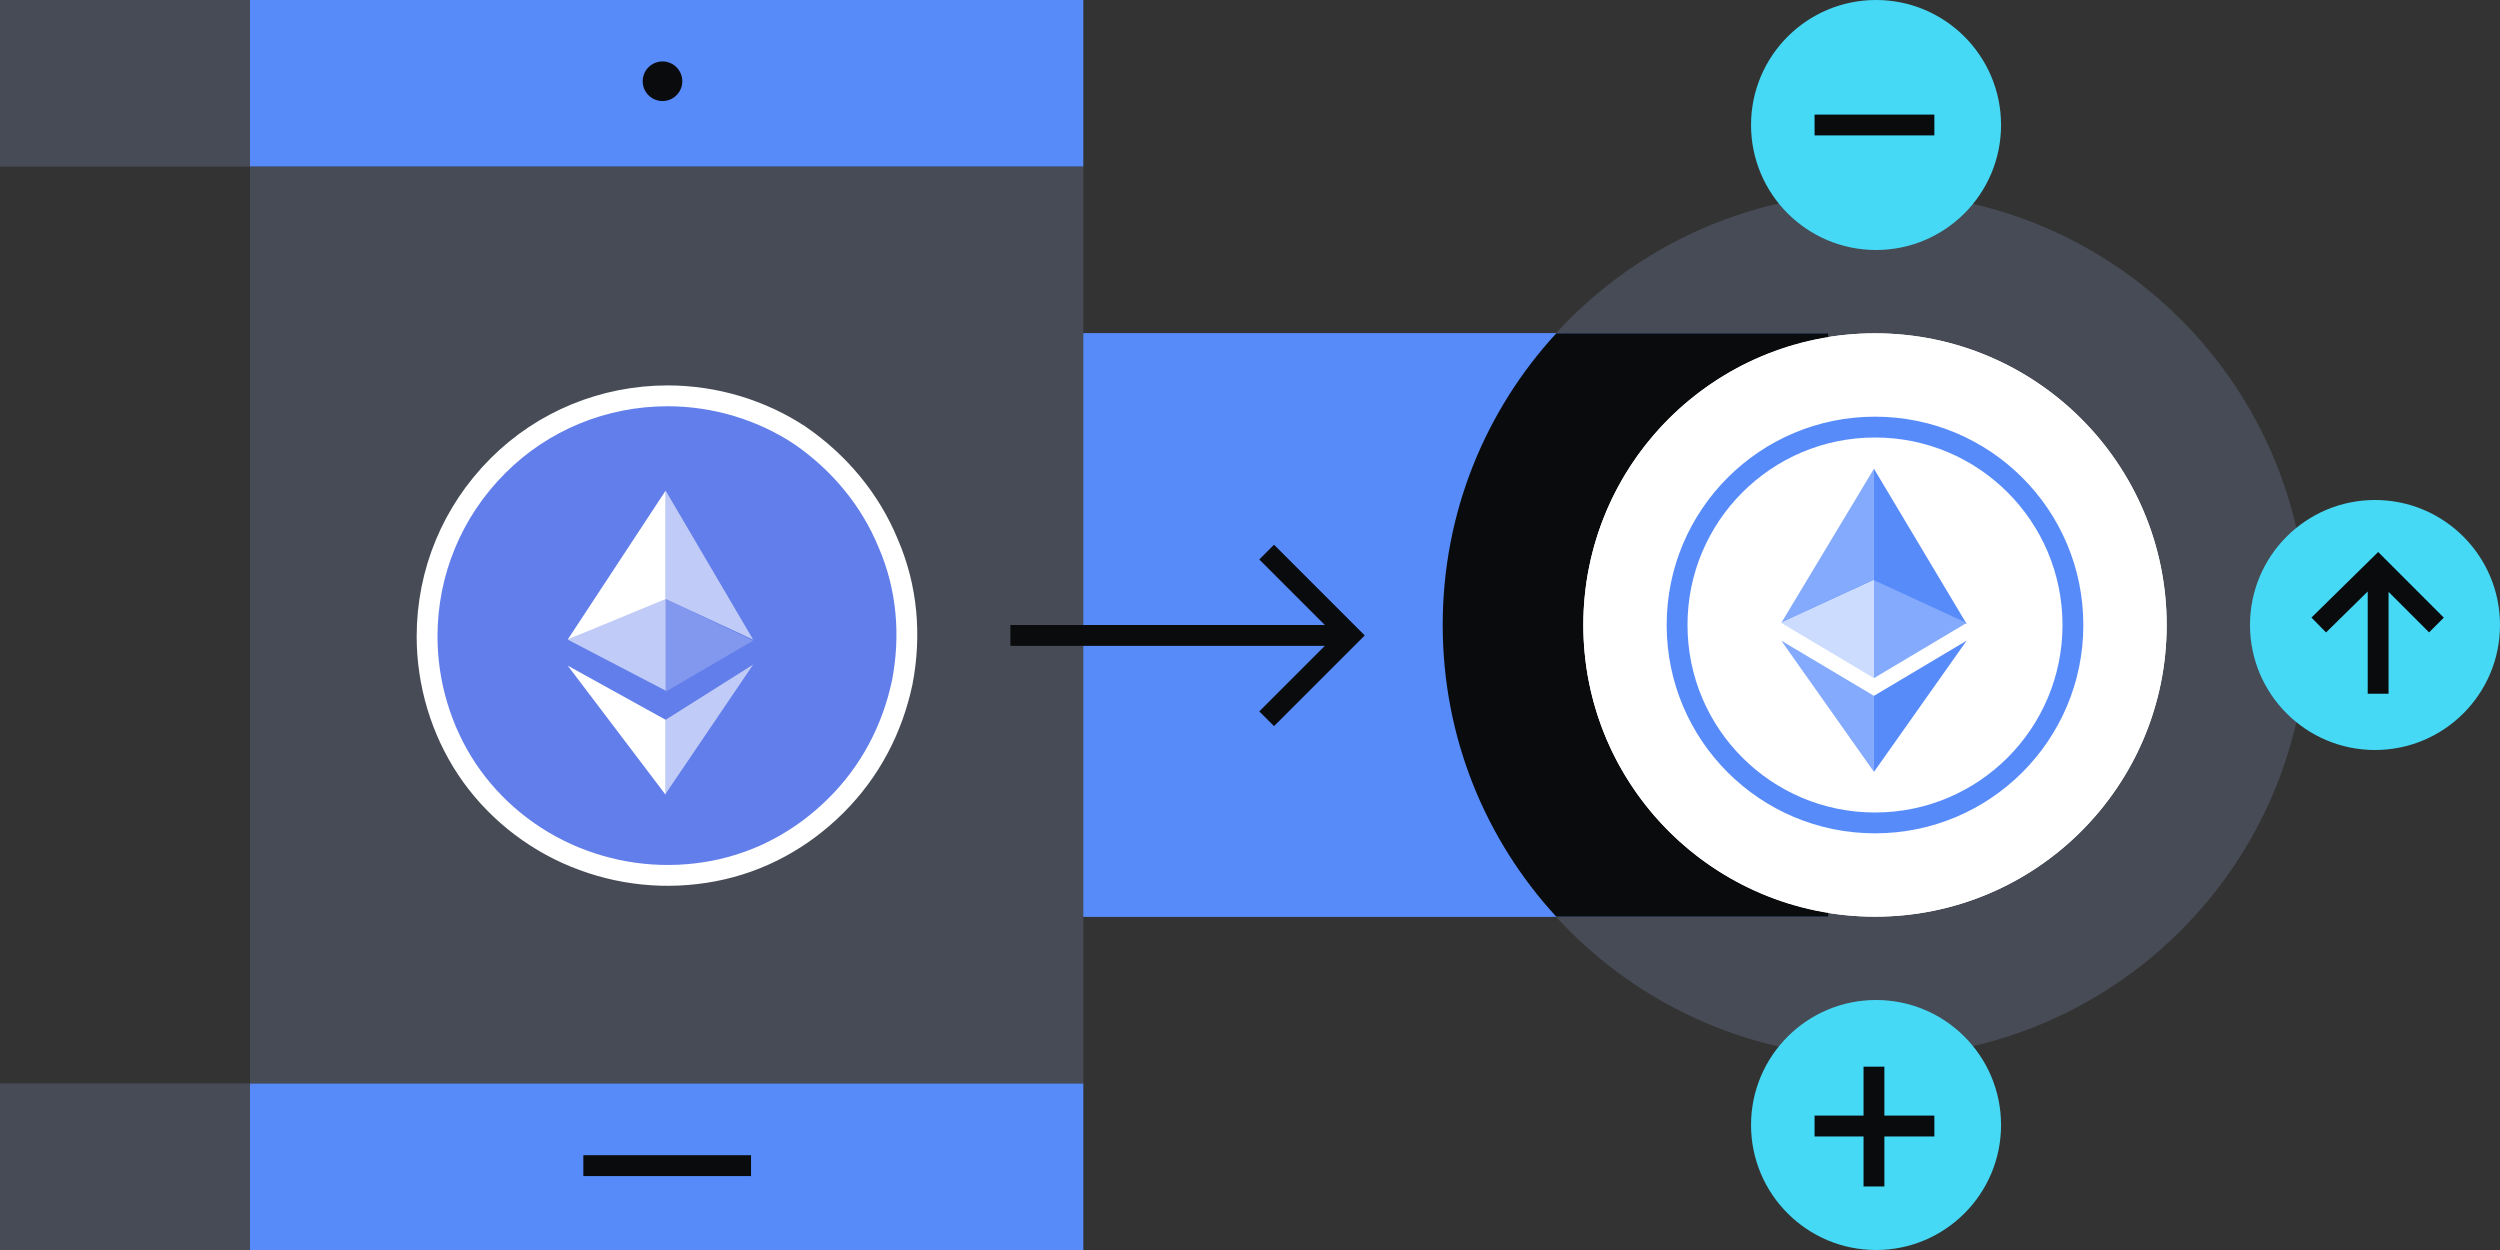
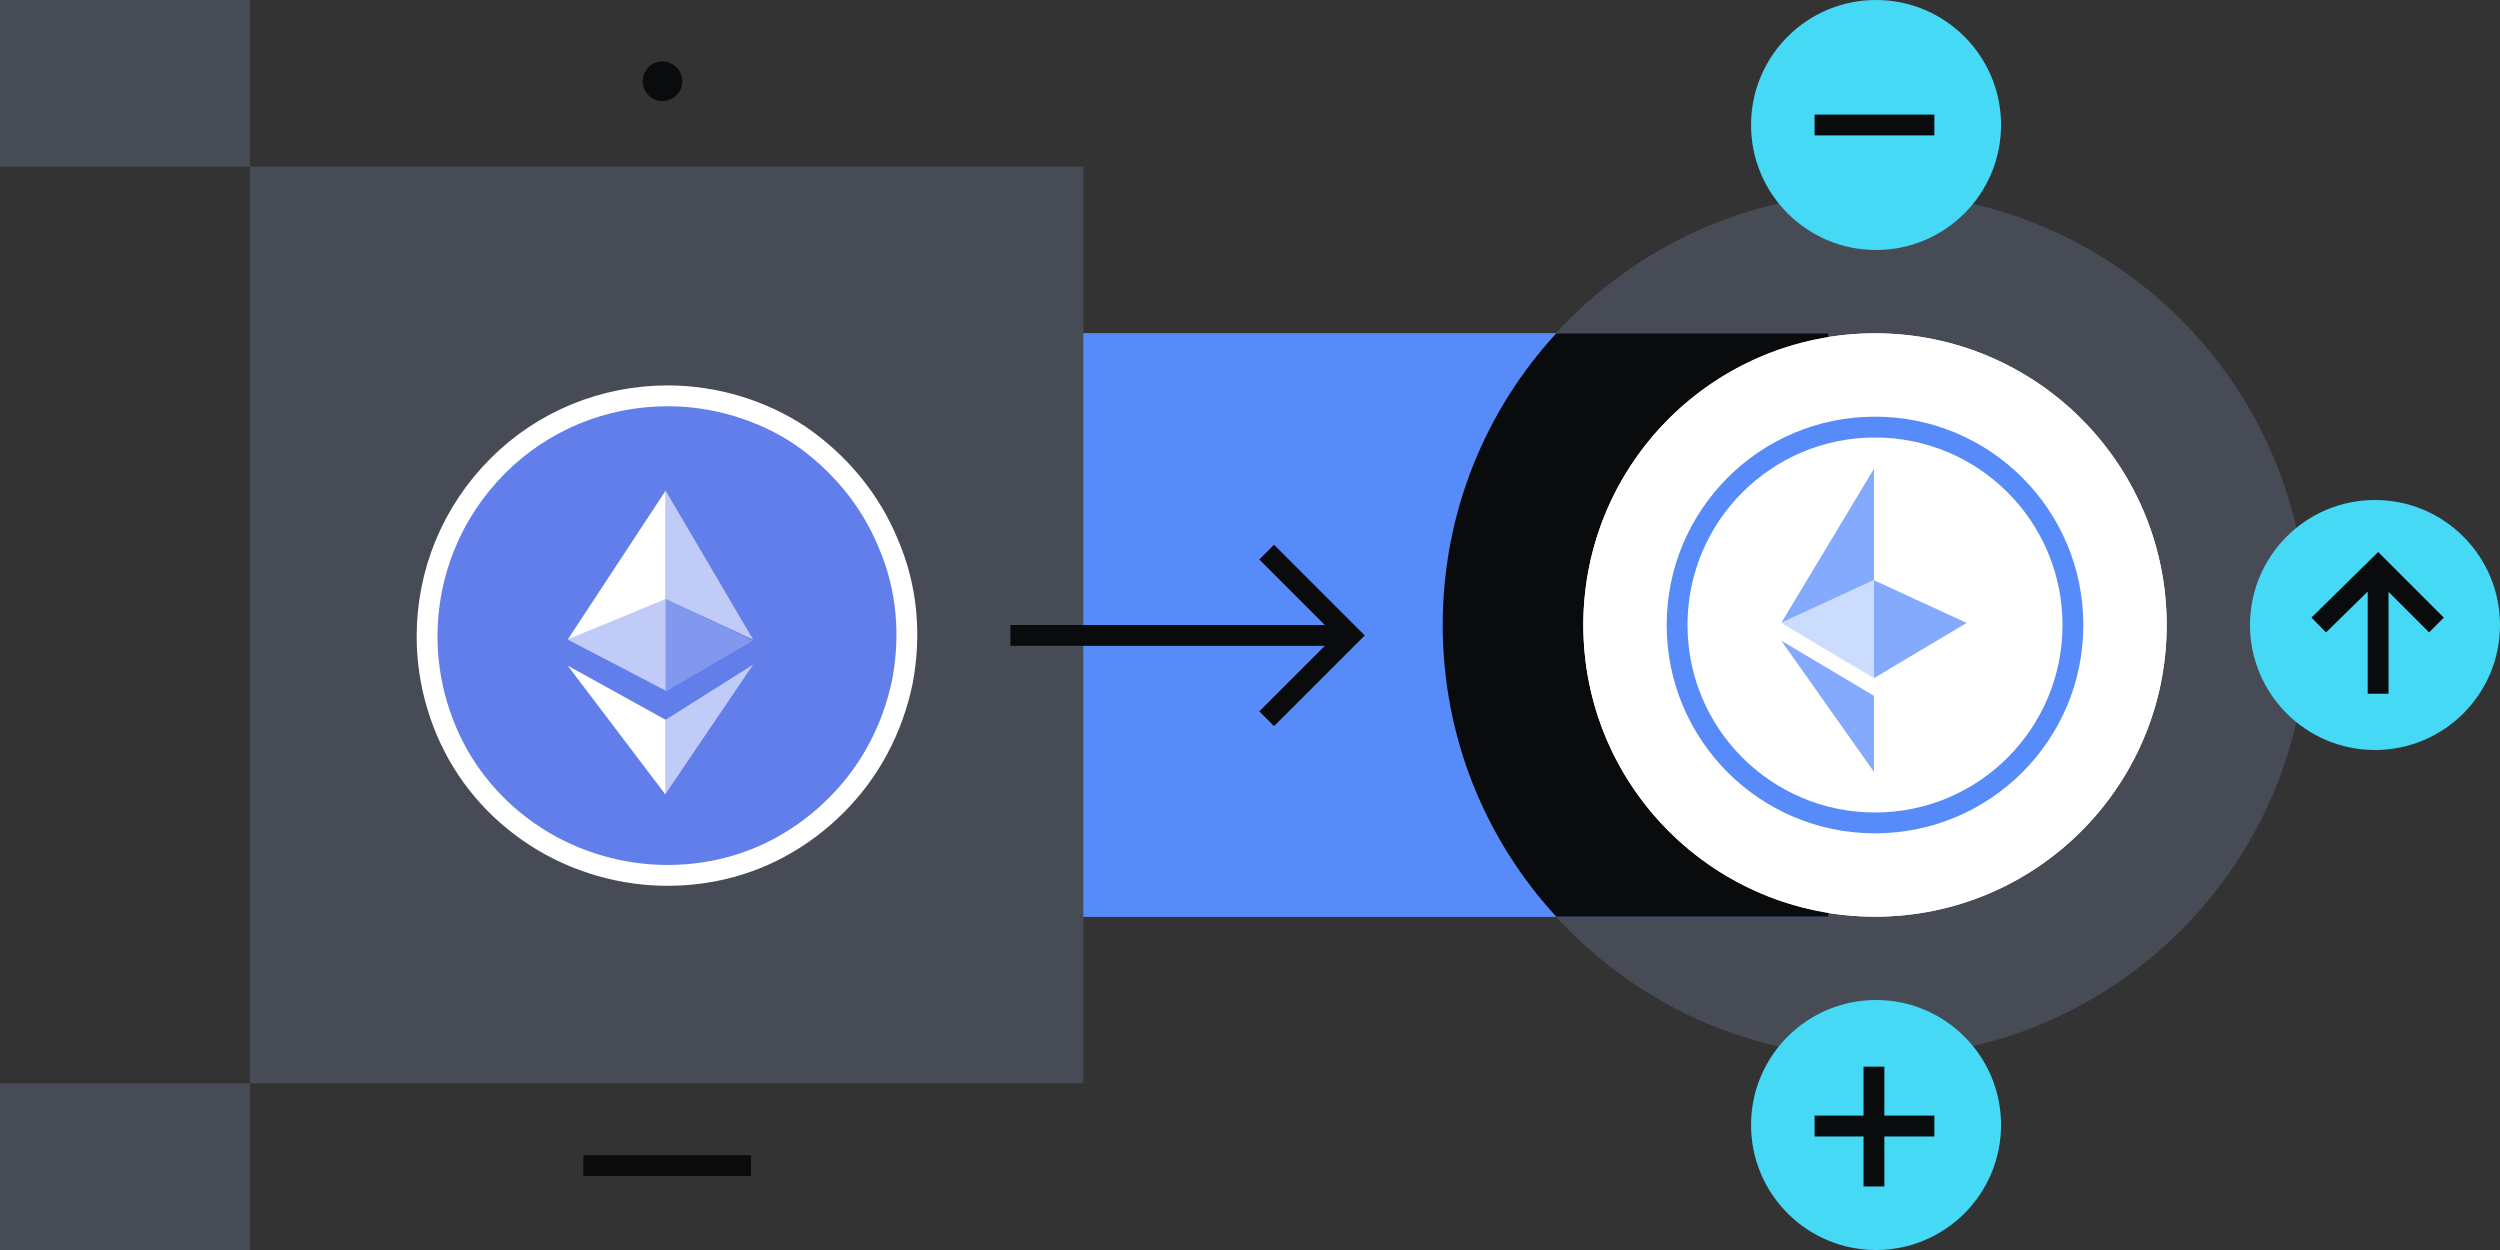
<svg xmlns="http://www.w3.org/2000/svg" fill="none" viewBox="0 0 240 120">
  <rect x="0" y="0" width="240" height="120" fill="#333333" stroke="none" />
  <g clip-path="url(#a)">
    <path fill="#578BFA" d="M175.401 32h-83.1v56h83.1z" />
    <path fill="#464B55" d="M180 101.5c22.92 0 41.5-18.58 41.5-41.5S202.92 18.5 180 18.5 138.5 37.08 138.5 60s18.58 41.5 41.5 41.5" />
    <path fill="#FFFFFF" d="M180 88c15.464 0 28-12.536 28-28s-12.536-28-28-28-28 12.536-28 28 12.536 28 28 28" />
    <path fill="#578BFA" d="M175.401 32h-83.1v56h83.1z" />
    <path fill="#0A0B0D" d="M138.5 60c0 10.8 4.1 20.6 10.9 28h26.1V32h-26.1c-6.8 7.4-10.9 17.2-10.9 28" />
    <path fill="#FFFFFF" d="M180 88c15.464 0 28-12.536 28-28s-12.536-28-28-28-28 12.536-28 28 12.536 28 28 28" />
    <path fill="#FFFFFF" d="M175.4 32.4C162.1 34.6 152 46.1 152 60s10.1 25.4 23.4 27.6z" />
-     <path fill="#578BFA" d="M104 0H24v16h80zm0 104H24v16h80z" />
    <path fill="#464B55" d="M0 16h24V0H0zm0 104h24v-16H0zM104 16H24v88h80z" />
    <path fill="#45D9F5" d="M228 72c6.627 0 12-5.373 12-12s-5.373-12-12-12-12 5.373-12 12 5.373 12 12 12m-47.9 48c6.627 0 12-5.373 12-12s-5.373-12-12-12c-6.628 0-12 5.373-12 12s5.372 12 12 12m0-96c6.627 0 12-5.373 12-12s-5.373-12-12-12c-6.628 0-12 5.373-12 12s5.372 12 12 12" />
    <path fill="#627EEA" stroke="#FFFFFF" stroke-width="2" d="M64.1 38c4.5 0 9 1.34 12.73 3.822h.001c3.753 2.598 6.722 6.15 8.443 10.357l.008.017c1.812 4.196 2.2 8.787 1.337 13.305-.963 4.518-3.072 8.538-6.326 11.792-3.266 3.266-7.288 5.465-11.781 6.325-4.508.863-9.11.384-13.333-1.344-4.218-1.725-7.859-4.696-10.347-8.428C42.343 70.113 41 65.606 41 61.1c0-6.135 2.395-11.981 6.807-16.393C52.117 40.397 57.96 38 64.1 38Z" />
    <path fill="#FFFFFF" fill-opacity=".6" d="M63.9 47.1v10.4l8.4 3.9z" />
    <path fill="#FFFFFF" d="m63.9 47.1-9.4 14.3 9.4-3.9z" />
    <path fill="#FFFFFF" fill-opacity=".6" d="M63.9 69.1v7.1l8.4-12.4z" />
    <path fill="#FFFFFF" d="M63.9 76.3v-7.2l-9.4-5.2z" />
    <path fill="#FFFFFF" fill-opacity=".2" d="m63.9 66.4 8.4-4.9-8.4-4z" />
    <path fill="#FFFFFF" fill-opacity=".6" d="m54.5 61.4 9.4 4.9v-8.9z" />
    <path stroke="#0A0B0D" stroke-miterlimit="10" stroke-width="2" d="M179.9 102.4v11.5m48.401-58.7v11.4m-42.602 41.5h-11.5m11.5-96.1h-11.5M222.6 60l5.7-5.6 5.6 5.6" />
    <path fill="#0A0B0D" d="M63.6 9.7a1.9 1.9 0 1 0 0-3.8 1.9 1.9 0 0 0 0 3.8" />
    <path stroke="#0A0B0D" stroke-miterlimit="10" stroke-width="2" d="M56 111.9h16.1M97 61h32.7m-8.1-8 8 8-8 8" />
    <path fill="#FFFFFF" stroke="#578BFA" stroke-width="2" d="M199 60c0 10.5-8.5 19-19 19s-19-8.5-19-19 8.5-19 19-19 19 8.5 19 19Z" />
-     <path fill="#578BFA" d="M179.9 45v10.8l8.9 4.1z" />
    <path fill="#84AAFD" d="M179.9 45 171 59.8l8.9-4.1z" />
-     <path fill="#578BFA" d="M179.9 66.8v7.3l8.9-12.6z" />
    <path fill="#84AAFD" d="M179.9 74.1v-7.3l-8.9-5.3zm0-9 8.9-5.3-8.9-4.1z" />
    <path fill="#CCDCFF" d="m171 59.8 8.9 5.3v-9.4z" />
  </g>
  <defs>
    <clipPath id="a">
      <path fill="#FFFFFF" d="M0 0h240v120H0z" />
    </clipPath>
  </defs>
</svg>